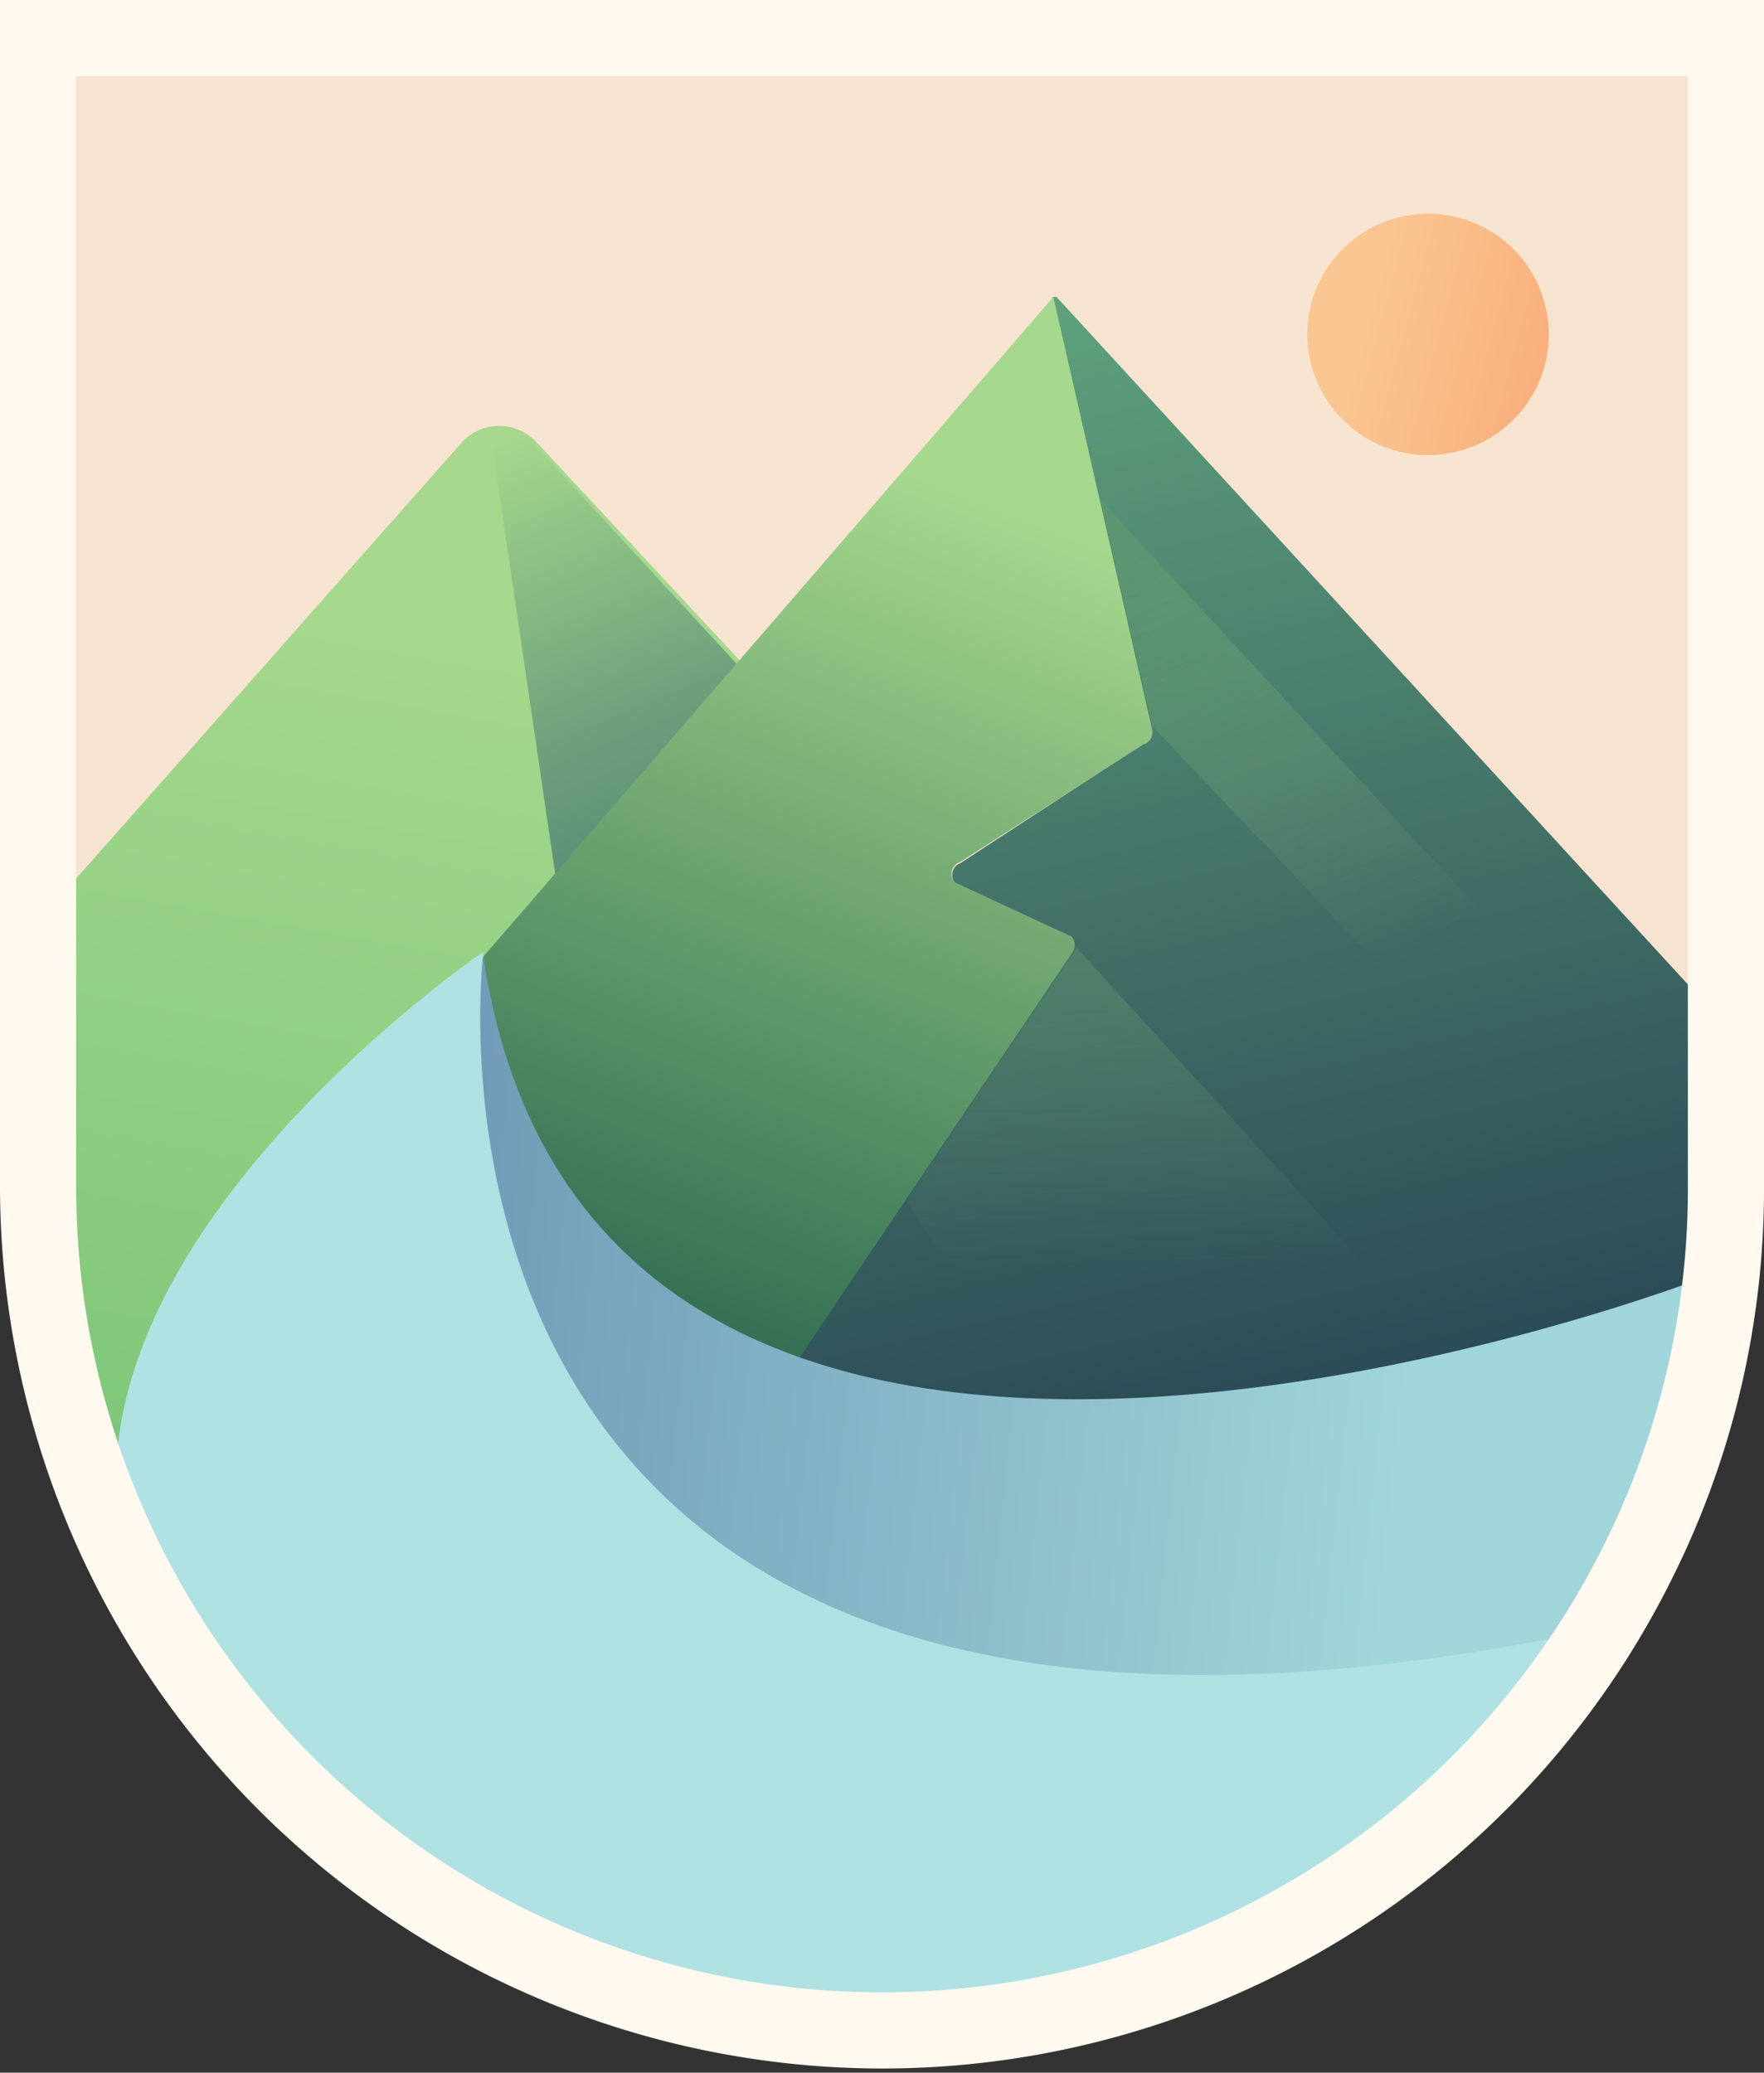
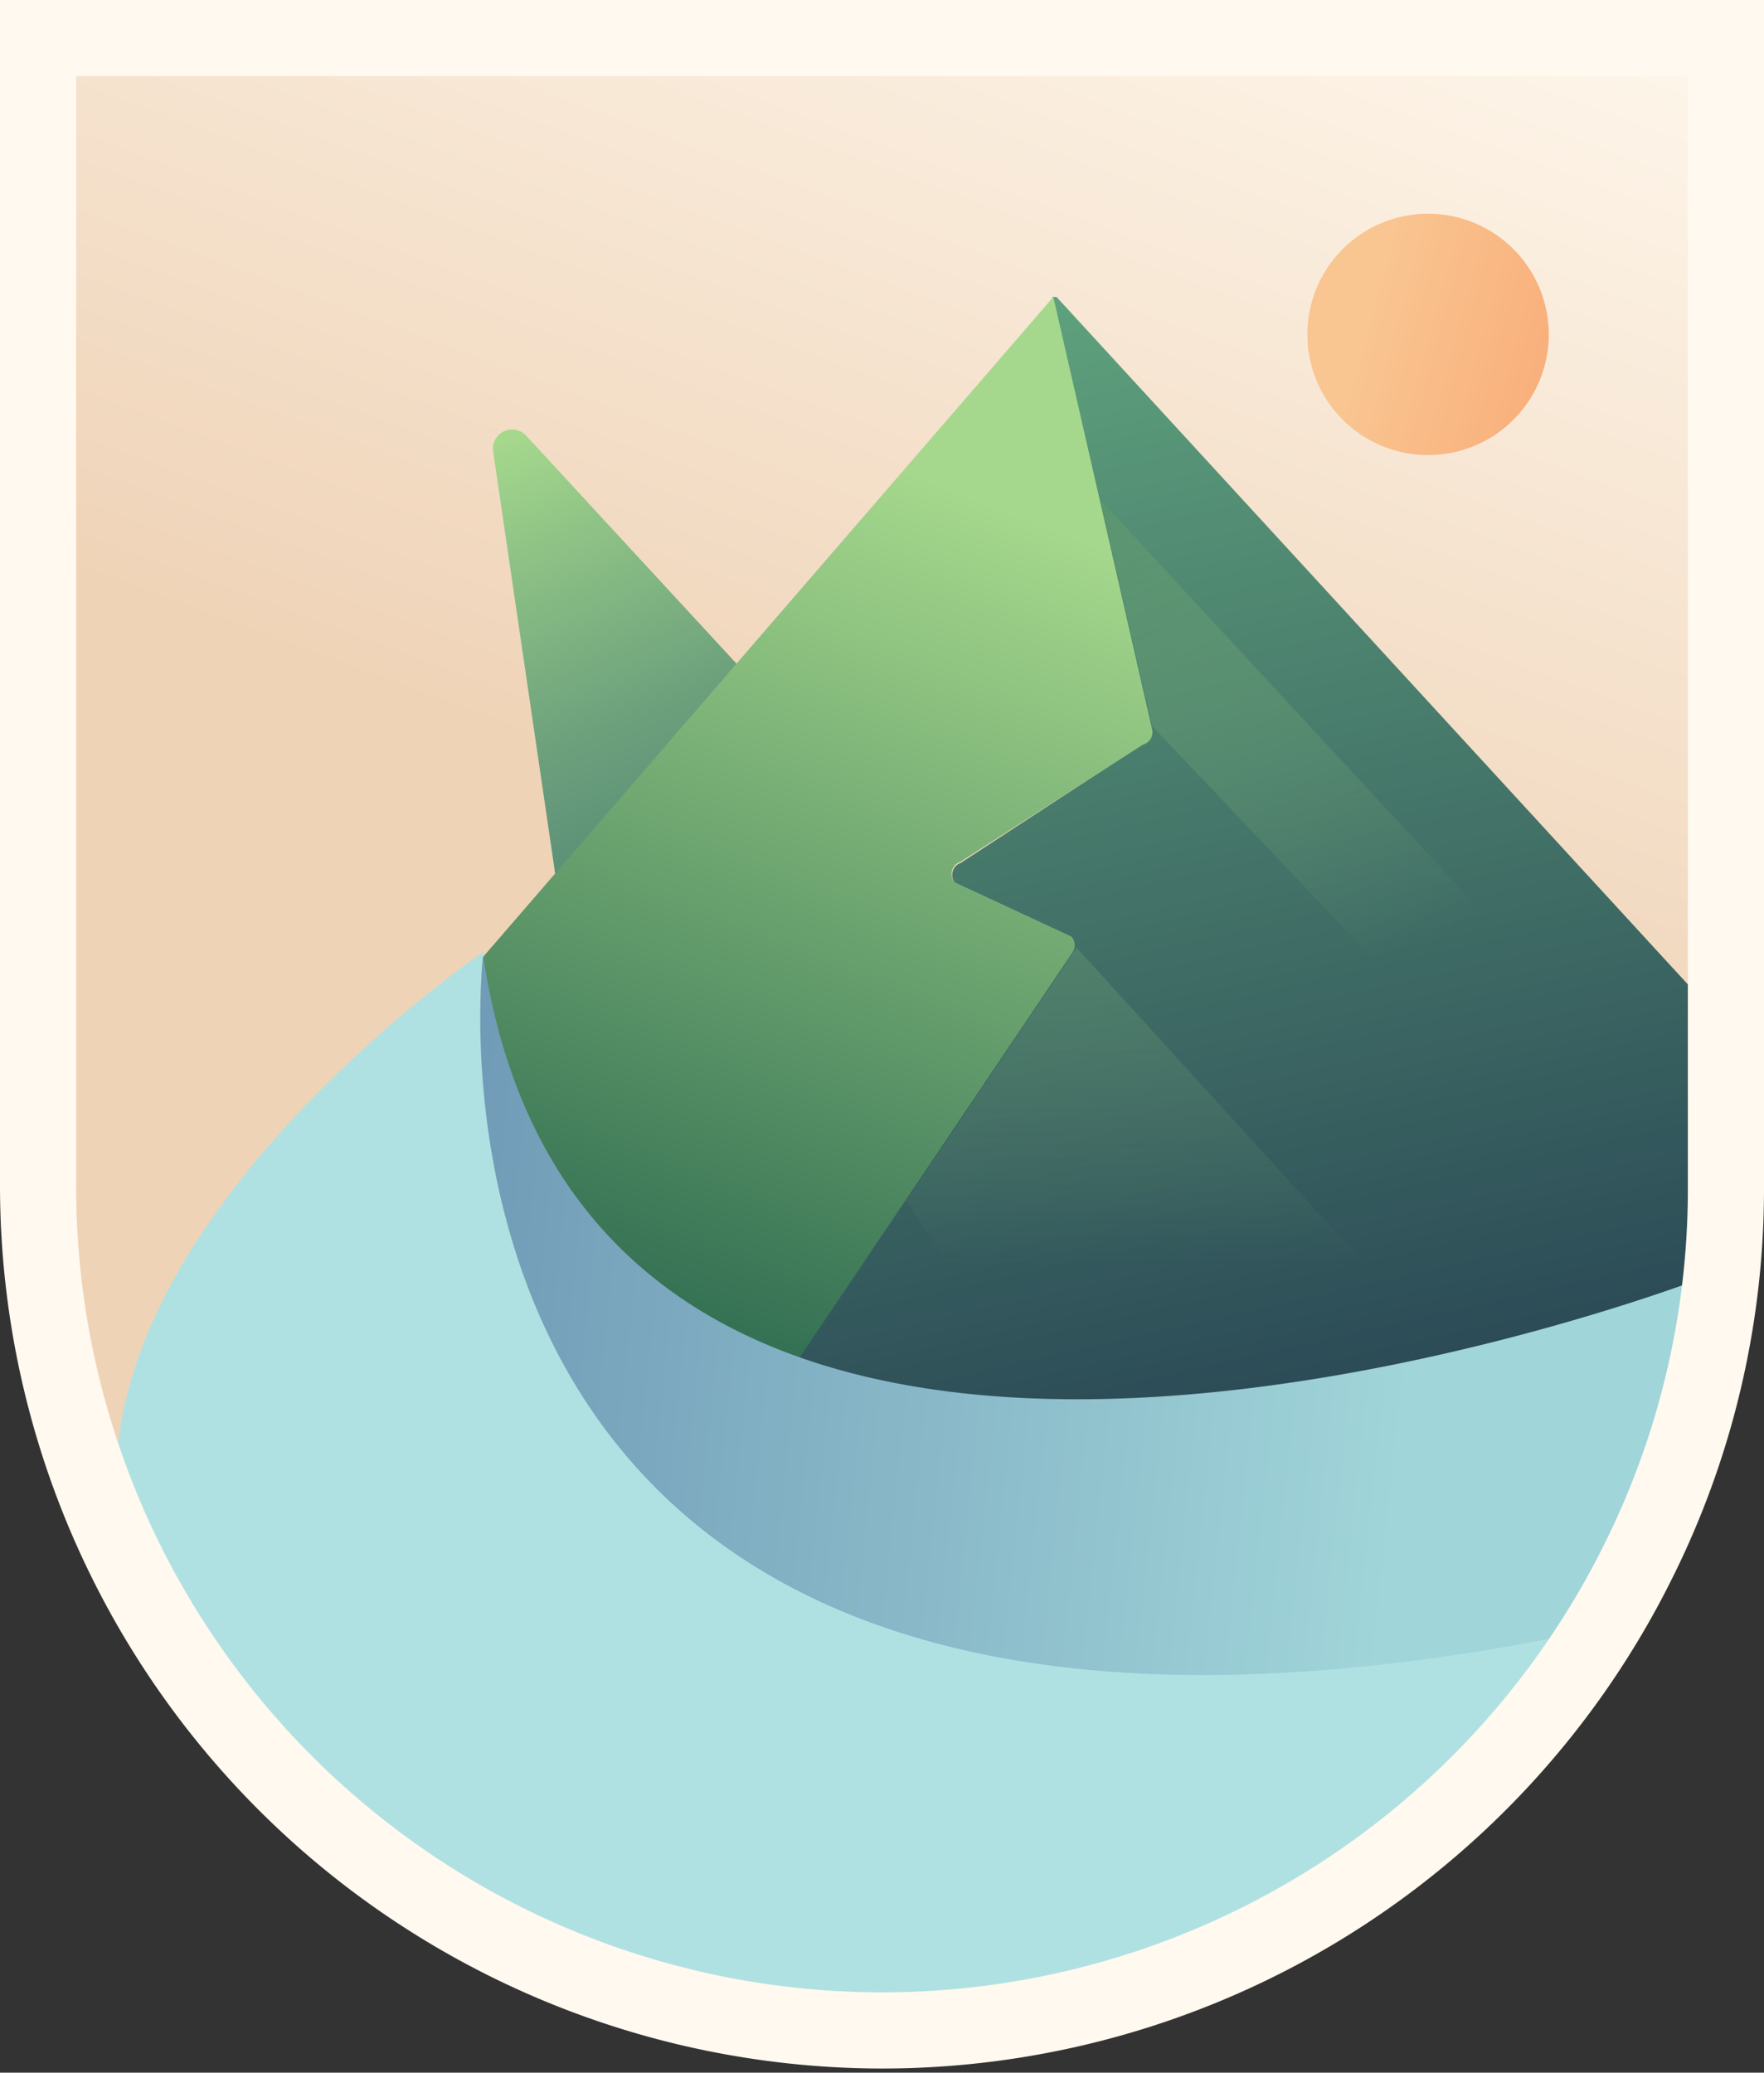
<svg xmlns="http://www.w3.org/2000/svg" width="80" height="94" fill="none">
  <rect width="100%" height="100%" fill="#333333" stroke="none" />
  <g clip-path="url(#clip0)">
    <path d="M1.727 1.727h76.546v52.086a38.273 38.273 0 11-76.546 0V1.727z" fill="url(#paint0_linear)" />
-     <path d="M78.273 1.727v52.086a38.273 38.273 0 11-76.546 0V1.727h76.546z" fill="url(#paint1_linear)" />
-     <path d="M73.318 72.673A38.291 38.291 0 011.727 53.882V41.796l19.188-21.698a2.301 2.301 0 013.413-.046l48.99 52.621z" fill="url(#paint2_linear)" />
    <path d="M70.285 70.083a38.263 38.263 0 01-37.802 19.258L22.365 20.478a.869.869 0 011.497-.72l46.423 50.325z" fill="url(#paint3_linear)" />
    <path d="M78.222 46.469v7.574A38.29 38.29 0 0150.52 90.837L31.2 68.552l17.41-25.358a.575.575 0 00-.046-.714l-5.255-2.44a.576.576 0 01.26-.903l8.23-5.37a.575.575 0 00.39-.68l-4.471-19.62h.196L78.222 46.47z" fill="url(#paint4_linear)" />
    <path d="M51.839 33.767l-8.282 5.318a.577.577 0 00-.26.932l5.296 2.463a.575.575 0 01.046.714l-26.274 39.01A38.348 38.348 0 016.521 61.21L47.77 13.467l4.483 19.62a.575.575 0 01-.414.68z" fill="url(#paint5_linear)" />
    <path d="M74.245 70.895a38.348 38.348 0 01-13.416 15.022L41.11 54.445l7.712-11.465 25.422 27.914z" fill="url(#paint6_linear)" />
    <path d="M49.916 22.688l2.343 10.25 18.308 19.275-3.212-10.682-17.439-18.843z" fill="url(#paint7_linear)" />
    <path d="M78.164 57.583a37.928 37.928 0 01-5.41 16.403l-.259.086c-56.07 11.89-50.578-30.71-50.578-30.71 5.059 33.956 55.251 14.612 55.251 14.612l.996-.391z" fill="url(#paint8_linear)" />
    <path d="M5.755 70.791C1.911 56.76 21.928 43.166 21.928 43.166s-5.485 42.59 50.584 30.71l.248-.063a38.25 38.25 0 01-32.806 18.365 38.263 38.263 0 01-34.13-21.197l-.069-.19z" fill="#B0E1E2" />
    <path d="M64.765 20.639a5.473 5.473 0 100-10.947 5.473 5.473 0 000 10.947z" fill="url(#paint9_linear)" />
    <path d="M40 93.813a40.046 40.046 0 01-40-40V0h80v53.813a39.54 39.54 0 01-4.201 17.842A40 40 0 0140 93.813zM3.453 3.453v50.36a36.552 36.552 0 0069.26 16.31 36.121 36.121 0 003.834-16.31V3.453H3.453z" fill="#FFF9EF" />
  </g>
  <defs>
    <linearGradient id="paint0_linear" x1="19.833" y1="85.732" x2="55.281" y2="-10.089" gradientUnits="userSpaceOnUse">
      <stop offset=".49" stop-color="#EFD3B7" />
      <stop offset="1" stop-color="#FFF9EF" />
    </linearGradient>
    <linearGradient id="paint1_linear" x1="2639.53" y1="13461.7" x2="8911.95" y2="-901.961" gradientUnits="userSpaceOnUse">
      <stop offset=".49" stop-color="#EFD3B7" />
      <stop offset="1" stop-color="#FFF9EF" />
    </linearGradient>
    <linearGradient id="paint2_linear" x1="29.37" y1="103.01" x2="41.888" y2="32.714" gradientUnits="userSpaceOnUse">
      <stop offset=".41" stop-color="#7AC577" />
      <stop offset="1" stop-color="#A5D88C" />
    </linearGradient>
    <linearGradient id="paint3_linear" x1="44.351" y1="62.82" x2="25.974" y2="18.676" gradientUnits="userSpaceOnUse">
      <stop offset=".24" stop-color="#3C726F" />
      <stop offset=".36" stop-color="#427771" />
      <stop offset=".53" stop-color="#528775" />
      <stop offset=".71" stop-color="#6CA07C" />
      <stop offset=".9" stop-color="#90C486" />
      <stop offset="1" stop-color="#A5D88C" />
    </linearGradient>
    <linearGradient id="paint4_linear" x1="43.649" y1="8.46" x2="60.587" y2="83.568" gradientUnits="userSpaceOnUse">
      <stop stop-color="#64AB81" />
      <stop offset=".95" stop-color="#1B2F4A" />
    </linearGradient>
    <linearGradient id="paint5_linear" x1="19.637" y1="72.633" x2="48.437" y2="-1.376" gradientUnits="userSpaceOnUse">
      <stop offset=".06" stop-color="#135243" />
      <stop offset=".7" stop-color="#A5D88C" />
    </linearGradient>
    <linearGradient id="paint6_linear" x1="57.635" y1="57.283" x2="57.013" y2="-6.498" gradientUnits="userSpaceOnUse">
      <stop stop-color="#A5D88C" stop-opacity="0" />
      <stop offset=".94" stop-color="#135243" />
    </linearGradient>
    <linearGradient id="paint7_linear" x1="41.082" y1="-3.93" x2="62.678" y2="43.42" gradientUnits="userSpaceOnUse">
      <stop stop-color="#135243" />
      <stop offset="1" stop-color="#A5D88C" stop-opacity="0" />
    </linearGradient>
    <linearGradient id="paint8_linear" x1="-54.162" y1="50.043" x2="63.924" y2="62.674" gradientUnits="userSpaceOnUse">
      <stop offset=".23" stop-color="#3D5C92" />
      <stop offset="1" stop-color="#A0D5D9" />
    </linearGradient>
    <linearGradient id="paint9_linear" x1="62.055" y1="14.435" x2="76.996" y2="18.463" gradientUnits="userSpaceOnUse">
      <stop stop-color="#F9C591" />
      <stop offset="1" stop-color="#F89D69" />
    </linearGradient>
    <clipPath id="clip0">
      <path fill="#fff" d="M0 0h80v93.813H0z" />
    </clipPath>
  </defs>
</svg>